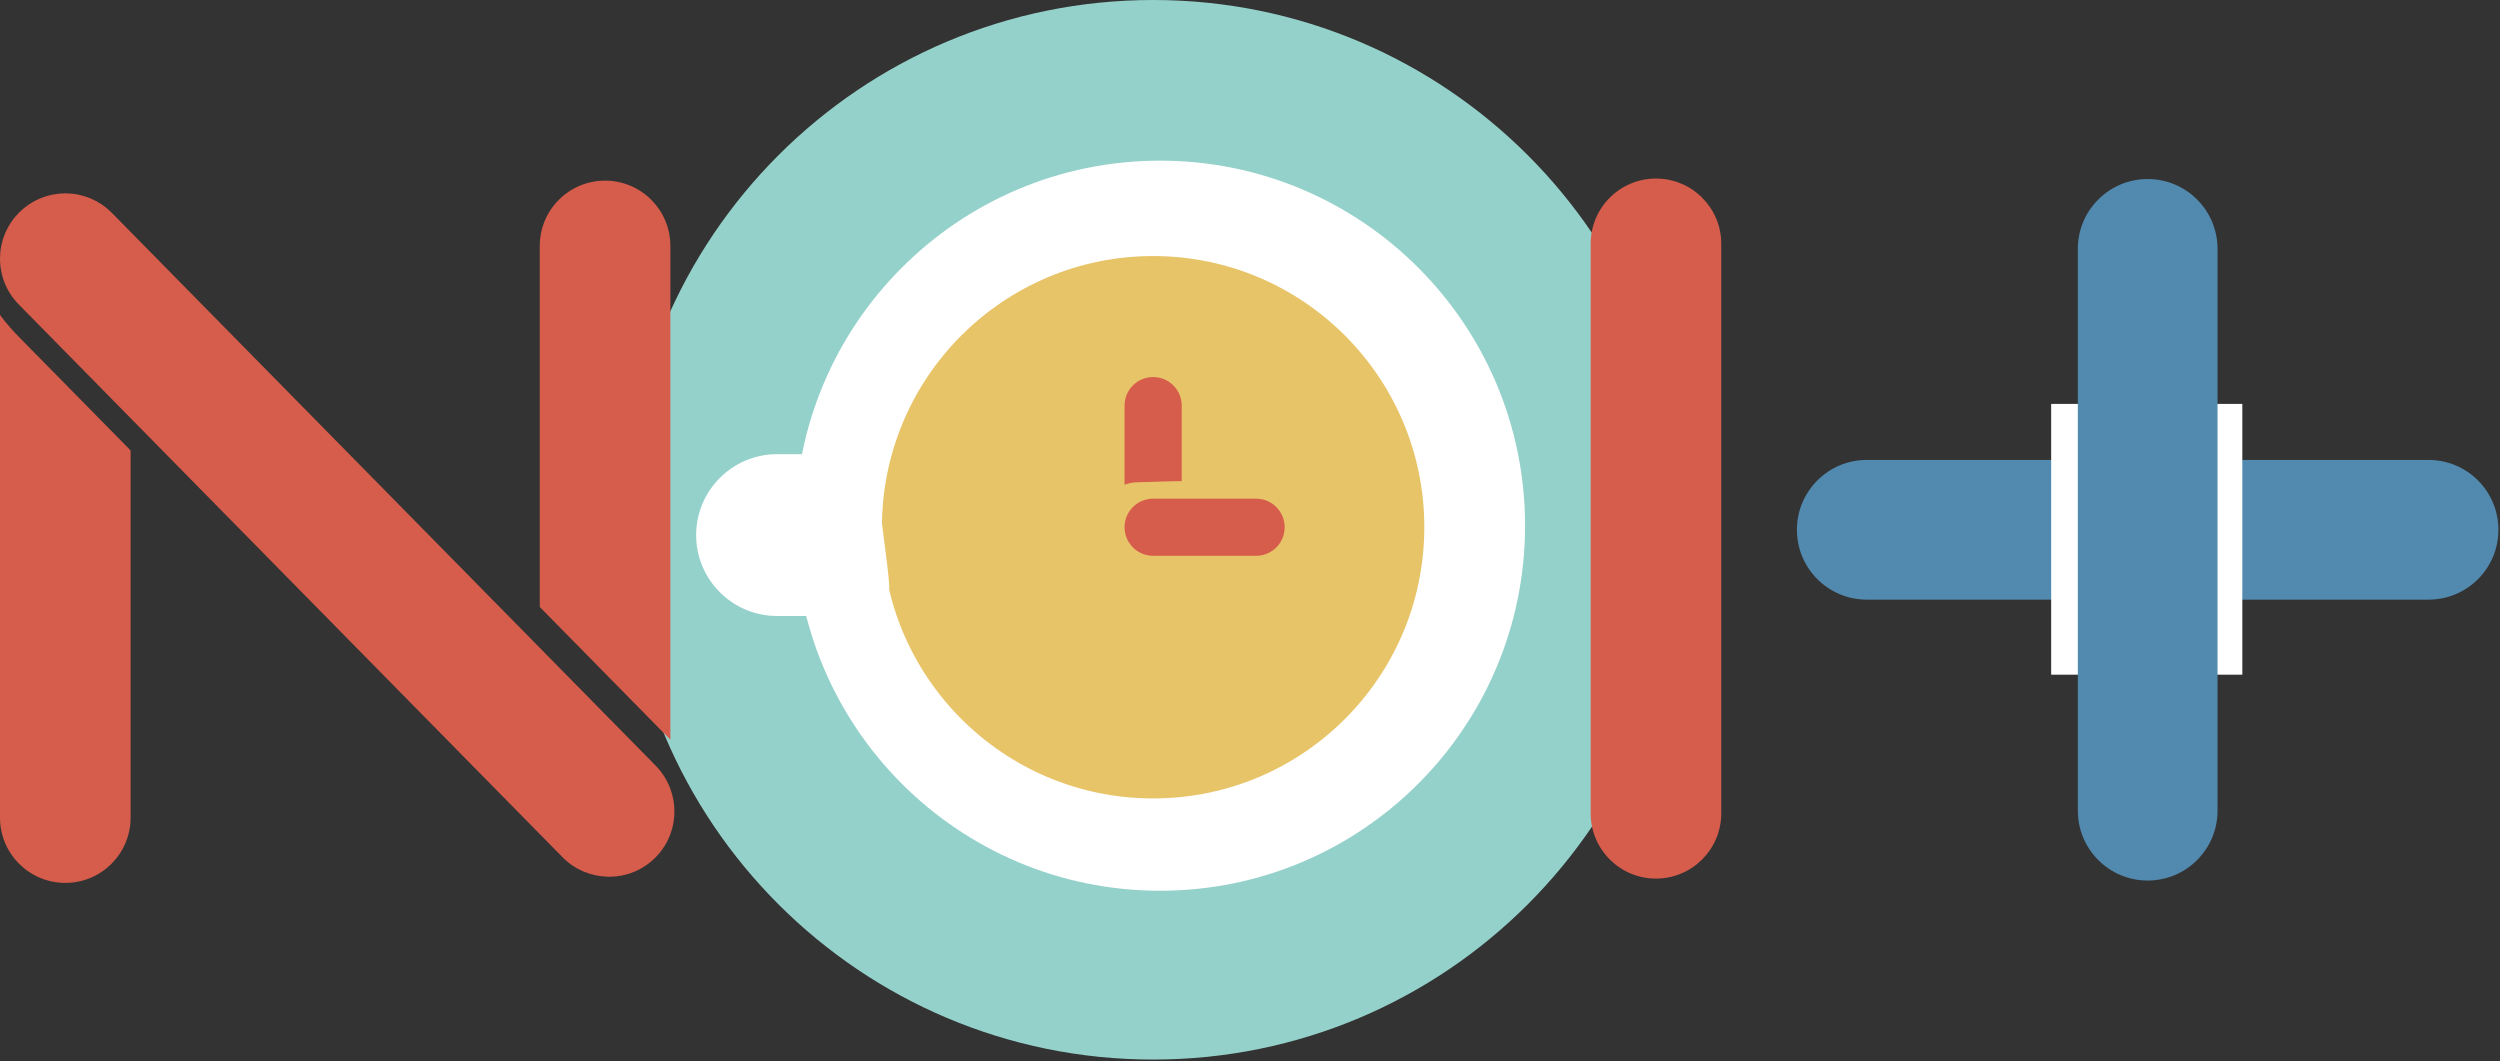
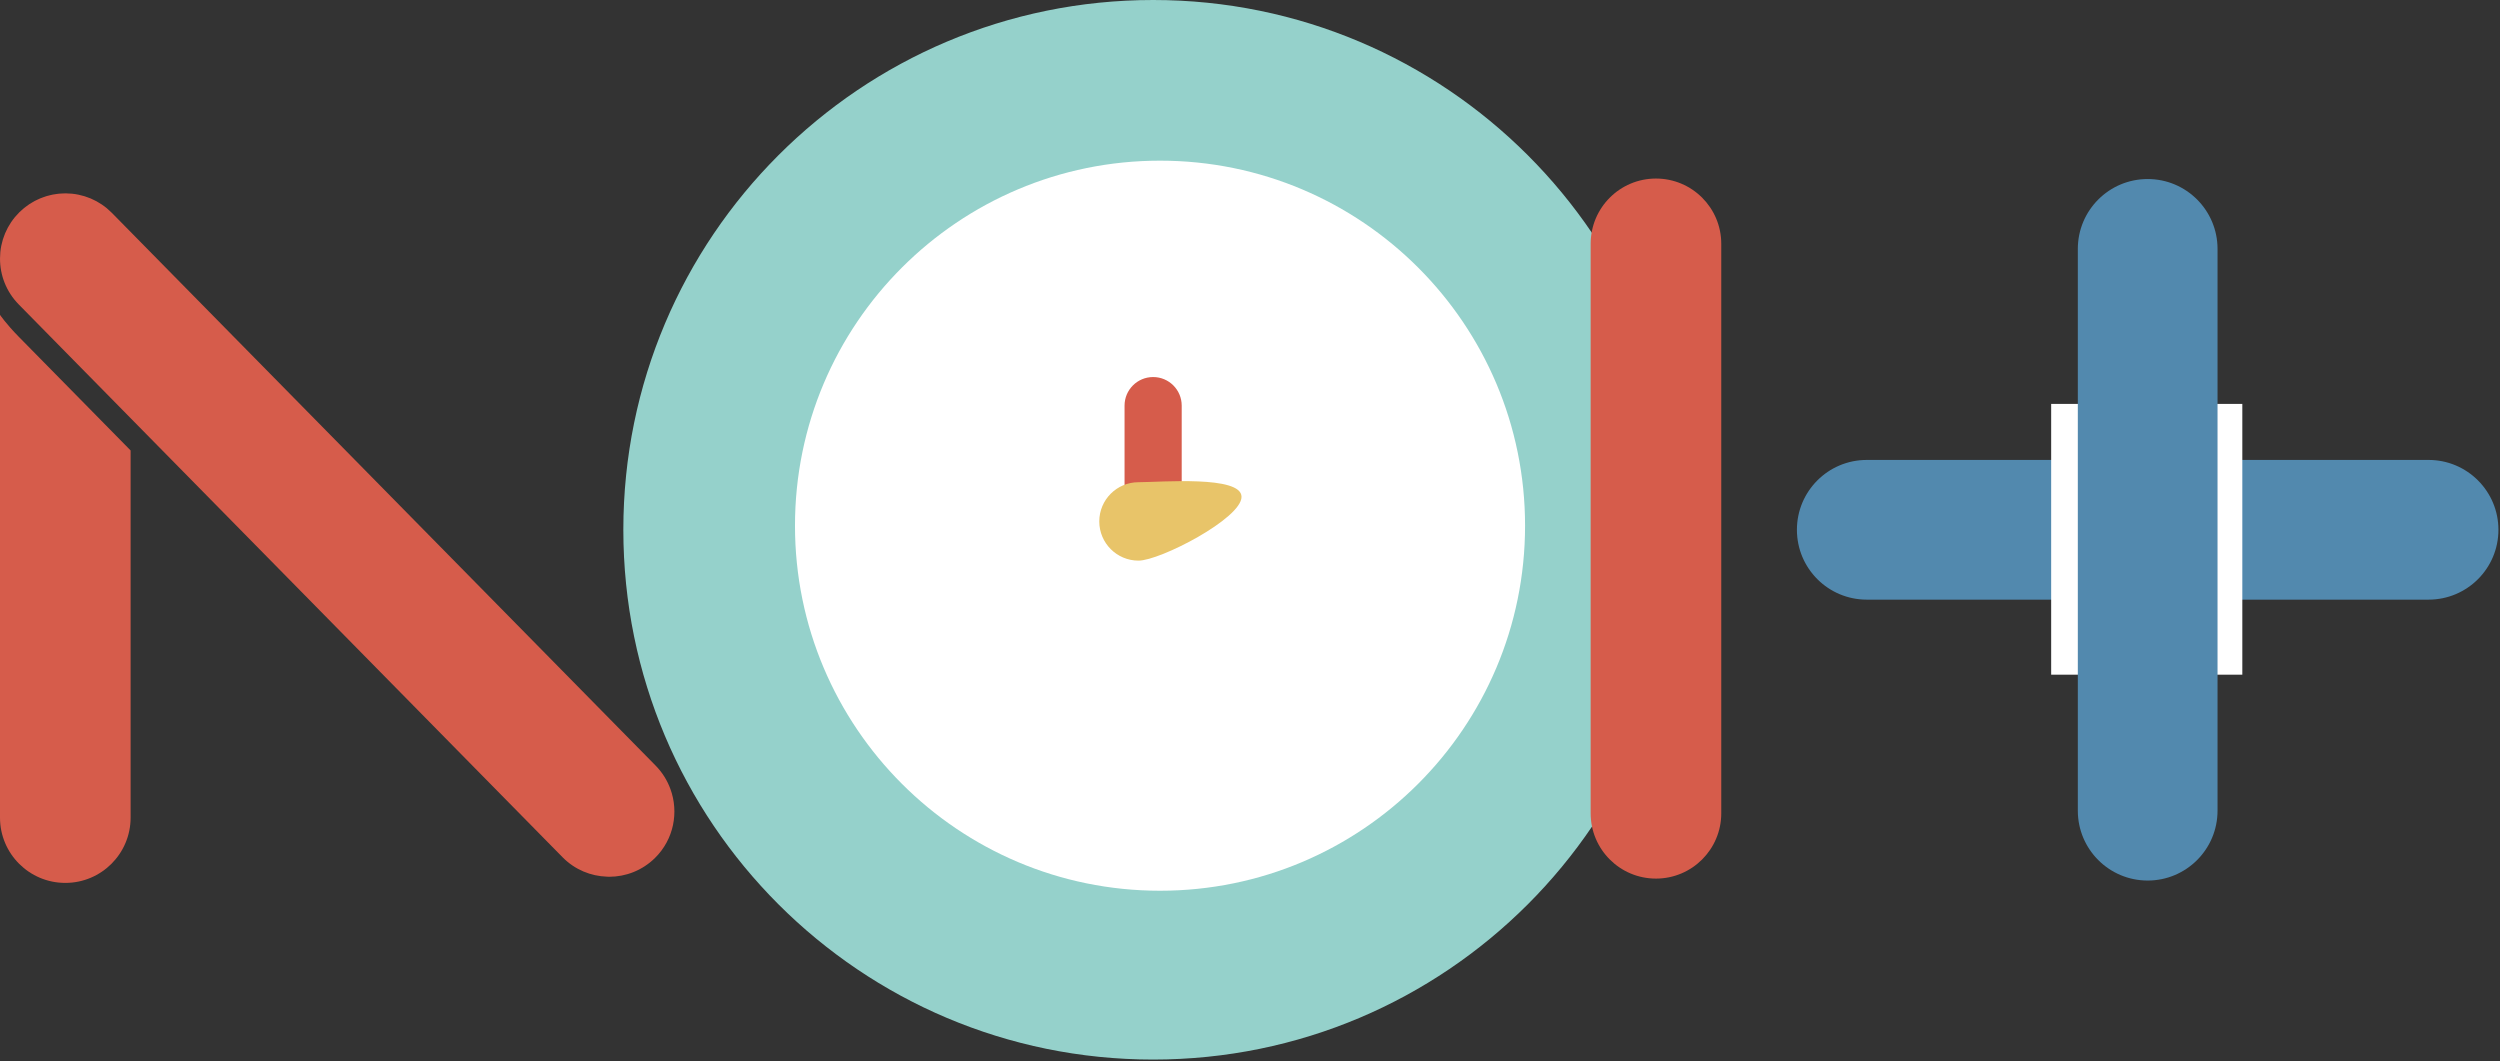
<svg xmlns="http://www.w3.org/2000/svg" width="100%" height="100%" viewBox="0 0 1305 554" version="1.1" xml:space="preserve" style="fill-rule:evenodd;clip-rule:evenodd;stroke-linejoin:round;stroke-miterlimit:2;">
  <rect x="0" y="0" width="1305" height="554" fill="#333333" stroke="none" />
  <g>
    <path d="M878.479,276.546c0,152.733 -123.812,276.546 -276.546,276.546c-152.733,-0 -276.55,-123.813 -276.55,-276.546c0,-152.734 123.817,-276.546 276.55,-276.546c152.734,-0 276.546,123.812 276.546,276.546" style="fill:#95d1cb;fill-rule:nonzero;" />
    <path d="M0.008,164.358c0,0 -0.008,-0.045 -0.008,0l-0,262.43c-0,18.825 15.262,34.087 34.092,34.087c18.825,0 34.087,-15.262 34.087,-34.087l0,-191.65l-58.392,-59.355c-6.562,-6.675 -9.779,-11.425 -9.779,-11.425" style="fill:#d65c4b;fill-rule:nonzero;" />
-     <path d="M349.931,386.098l-0,-257.717c-0,-18.829 -15.263,-34.091 -34.092,-34.091c-18.825,-0 -34.087,15.262 -34.087,34.091l-0,188.45l60.52,61.521c3.505,3.563 7.659,7.746 7.659,7.746" style="fill:#d65c4b;fill-rule:nonzero;" />
    <path d="M34.09,100.932c-0.35,-0 -0.692,0.041 -1.038,0.054c0.388,-0.013 0.775,-0.05 1.163,-0.05c-0.042,-0 -0.083,-0.004 -0.125,-0.004" style="fill:#d65c4b;fill-rule:nonzero;" />
    <path d="M349.927,411.791c-1.617,-4.4 -4.15,-8.546 -7.655,-12.109l-60.52,-61.52l-223.363,-227.046c-0.029,-0.034 -0.067,-0.063 -0.1,-0.092c-0.583,-0.592 -1.196,-1.133 -1.812,-1.671c-0.238,-0.204 -0.455,-0.433 -0.696,-0.629c-0.854,-0.708 -1.734,-1.362 -2.638,-1.975c-0.566,-0.383 -1.166,-0.721 -1.762,-1.071c-0.363,-0.216 -0.717,-0.454 -1.088,-0.654c-0.558,-0.304 -1.15,-0.562 -1.733,-0.833c-0.429,-0.204 -0.85,-0.429 -1.283,-0.613c-0.53,-0.221 -1.084,-0.396 -1.625,-0.591c-0.505,-0.184 -1.009,-0.388 -1.521,-0.546c-0.542,-0.167 -1.104,-0.288 -1.659,-0.429c-0.525,-0.134 -1.045,-0.292 -1.575,-0.396c-1.079,-0.221 -2.17,-0.388 -3.283,-0.504c-0.242,-0.025 -0.479,-0.017 -0.717,-0.038c-0.887,-0.075 -1.779,-0.133 -2.683,-0.137c-0.387,-0 -0.775,0.037 -1.162,0.045c-0.738,0.025 -1.475,0.046 -2.2,0.113c-0.509,0.05 -1.009,0.133 -1.513,0.204c-0.596,0.083 -1.2,0.158 -1.787,0.275c-0.542,0.104 -1.08,0.25 -1.621,0.379c-0.542,0.134 -1.079,0.259 -1.609,0.417c-0.533,0.158 -1.058,0.354 -1.587,0.542c-0.525,0.183 -1.05,0.358 -1.563,0.57c-0.5,0.205 -0.987,0.442 -1.479,0.671c-0.521,0.242 -1.041,0.479 -1.546,0.746c-0.475,0.25 -0.933,0.533 -1.395,0.808c-0.496,0.292 -0.992,0.575 -1.471,0.892c-0.479,0.321 -0.946,0.675 -1.413,1.025c-0.425,0.313 -0.858,0.613 -1.266,0.946c-0.542,0.442 -1.063,0.925 -1.584,1.408c-0.308,0.284 -0.633,0.546 -0.929,0.842c-0.6,0.592 -1.142,1.217 -1.692,1.842c-0.195,0.225 -0.412,0.433 -0.604,0.666c-0.708,0.854 -1.366,1.738 -1.975,2.642c-0.358,0.533 -0.675,1.096 -1.004,1.65c-0.242,0.404 -0.504,0.796 -0.725,1.204c-0.283,0.529 -0.525,1.083 -0.783,1.625c-0.221,0.467 -0.463,0.921 -0.659,1.392c-0.204,0.491 -0.37,1.004 -0.55,1.504c-0.2,0.55 -0.425,1.092 -0.591,1.642c-0.15,0.479 -0.25,0.975 -0.375,1.458c-0.154,0.592 -0.329,1.179 -0.446,1.779c-0.221,1.071 -0.388,2.158 -0.5,3.267c-0.029,0.283 -0.025,0.571 -0.05,0.858c-0.063,0.838 -0.125,1.679 -0.125,2.538c-0.038,8.675 3.217,17.366 9.779,24.041l58.392,59.354l217.425,221.017l8.066,8.196c6.396,6.504 14.763,9.862 23.209,10.129c3.441,-0.104 6.75,-0.717 9.862,-1.762c-3.112,1.045 -6.421,1.658 -9.862,1.762c0.366,0.013 0.729,0.054 1.091,0.054c8.63,0 17.267,-3.258 23.905,-9.787c9.858,-9.7 12.541,-23.913 8.05,-36.1" style="fill:#d65c4b;fill-rule:nonzero;" />
    <path d="M1304.18,276.55c-0,20.141 -16.325,36.462 -36.463,36.462l-293.262,0c-20.142,0 -36.467,-16.321 -36.467,-36.462c0,-20.142 16.325,-36.463 36.467,-36.463l293.262,0c20.138,0 36.463,16.321 36.463,36.463" style="fill:#5289ae;fill-rule:nonzero;" />
    <path d="M796.085,274.415c0,105.238 -85.316,190.55 -190.55,190.55c-105.237,0 -190.55,-85.312 -190.55,-190.55c0,-105.237 85.313,-190.55 190.55,-190.55c105.234,0 190.55,85.313 190.55,190.55" style="fill:#fff;fill-rule:nonzero;" />
-     <path d="M743.494,275.219c-0,78.183 -63.379,141.563 -141.563,141.563c-78.183,-0 -141.562,-63.38 -141.562,-141.563c-0,-78.183 63.379,-141.562 141.562,-141.562c78.184,-0 141.563,63.379 141.563,141.562" style="fill:#e8c469;fill-rule:nonzero;" />
-     <path d="M449.265,321.54l-43.65,-0c-23.283,-0 -42.229,-18.946 -42.229,-42.23c0,-23.287 18.946,-42.233 42.229,-42.233l37.617,0c8.238,0 14.913,6.675 14.913,14.913c-0,8.237 6.037,46.4 6.037,54.637c0,8.238 -6.679,14.913 -14.917,14.913" style="fill:#fff;fill-rule:nonzero;" />
    <path d="M864.41,458.626c-18.829,0 -34.087,-15.262 -34.087,-34.087l-0,-297.25c-0,-18.829 15.258,-34.088 34.087,-34.088c18.83,0 34.092,15.259 34.092,34.088l0,297.25c0,18.825 -15.262,34.087 -34.092,34.087" style="fill:#d65c4b;fill-rule:nonzero;" />
    <path d="M601.933,286.812c-8.238,-0 -14.917,-6.675 -14.917,-14.913l0,-60.171c0,-8.233 6.679,-14.912 14.917,-14.912c8.237,-0 14.917,6.679 14.917,14.912l-0,60.171c-0,8.238 -6.68,14.913 -14.917,14.913" style="fill:#d65c4b;fill-rule:nonzero;" />
    <path d="M573.82,272.183c-0,11.304 9.162,20.466 20.467,20.466c11.304,0 53.791,-21.996 53.791,-33.296c0,-11.304 -42.487,-7.637 -53.791,-7.637c-11.305,-0 -20.467,9.162 -20.467,20.467" style="fill:#e8c469;fill-rule:nonzero;" />
-     <path d="M655.678,290.133l-53.746,-0c-8.237,-0 -14.916,-6.675 -14.916,-14.913c-0,-8.237 6.679,-14.916 14.916,-14.916l53.746,-0c8.238,-0 14.917,6.679 14.917,14.916c-0,8.238 -6.679,14.913 -14.917,14.913" style="fill:#d65c4b;fill-rule:nonzero;" />
    <rect x="1070.71" y="210.841" width="99.783" height="141.342" style="fill:#fff;" />
    <path d="M1121.09,459.646c-20.141,-0 -36.466,-16.325 -36.466,-36.467l-0,-293.262c-0,-20.138 16.325,-36.463 36.466,-36.463c20.138,0 36.463,16.325 36.463,36.463l-0,293.262c-0,20.142 -16.325,36.467 -36.463,36.467" style="fill:#5289ae;fill-rule:nonzero;" />
  </g>
</svg>